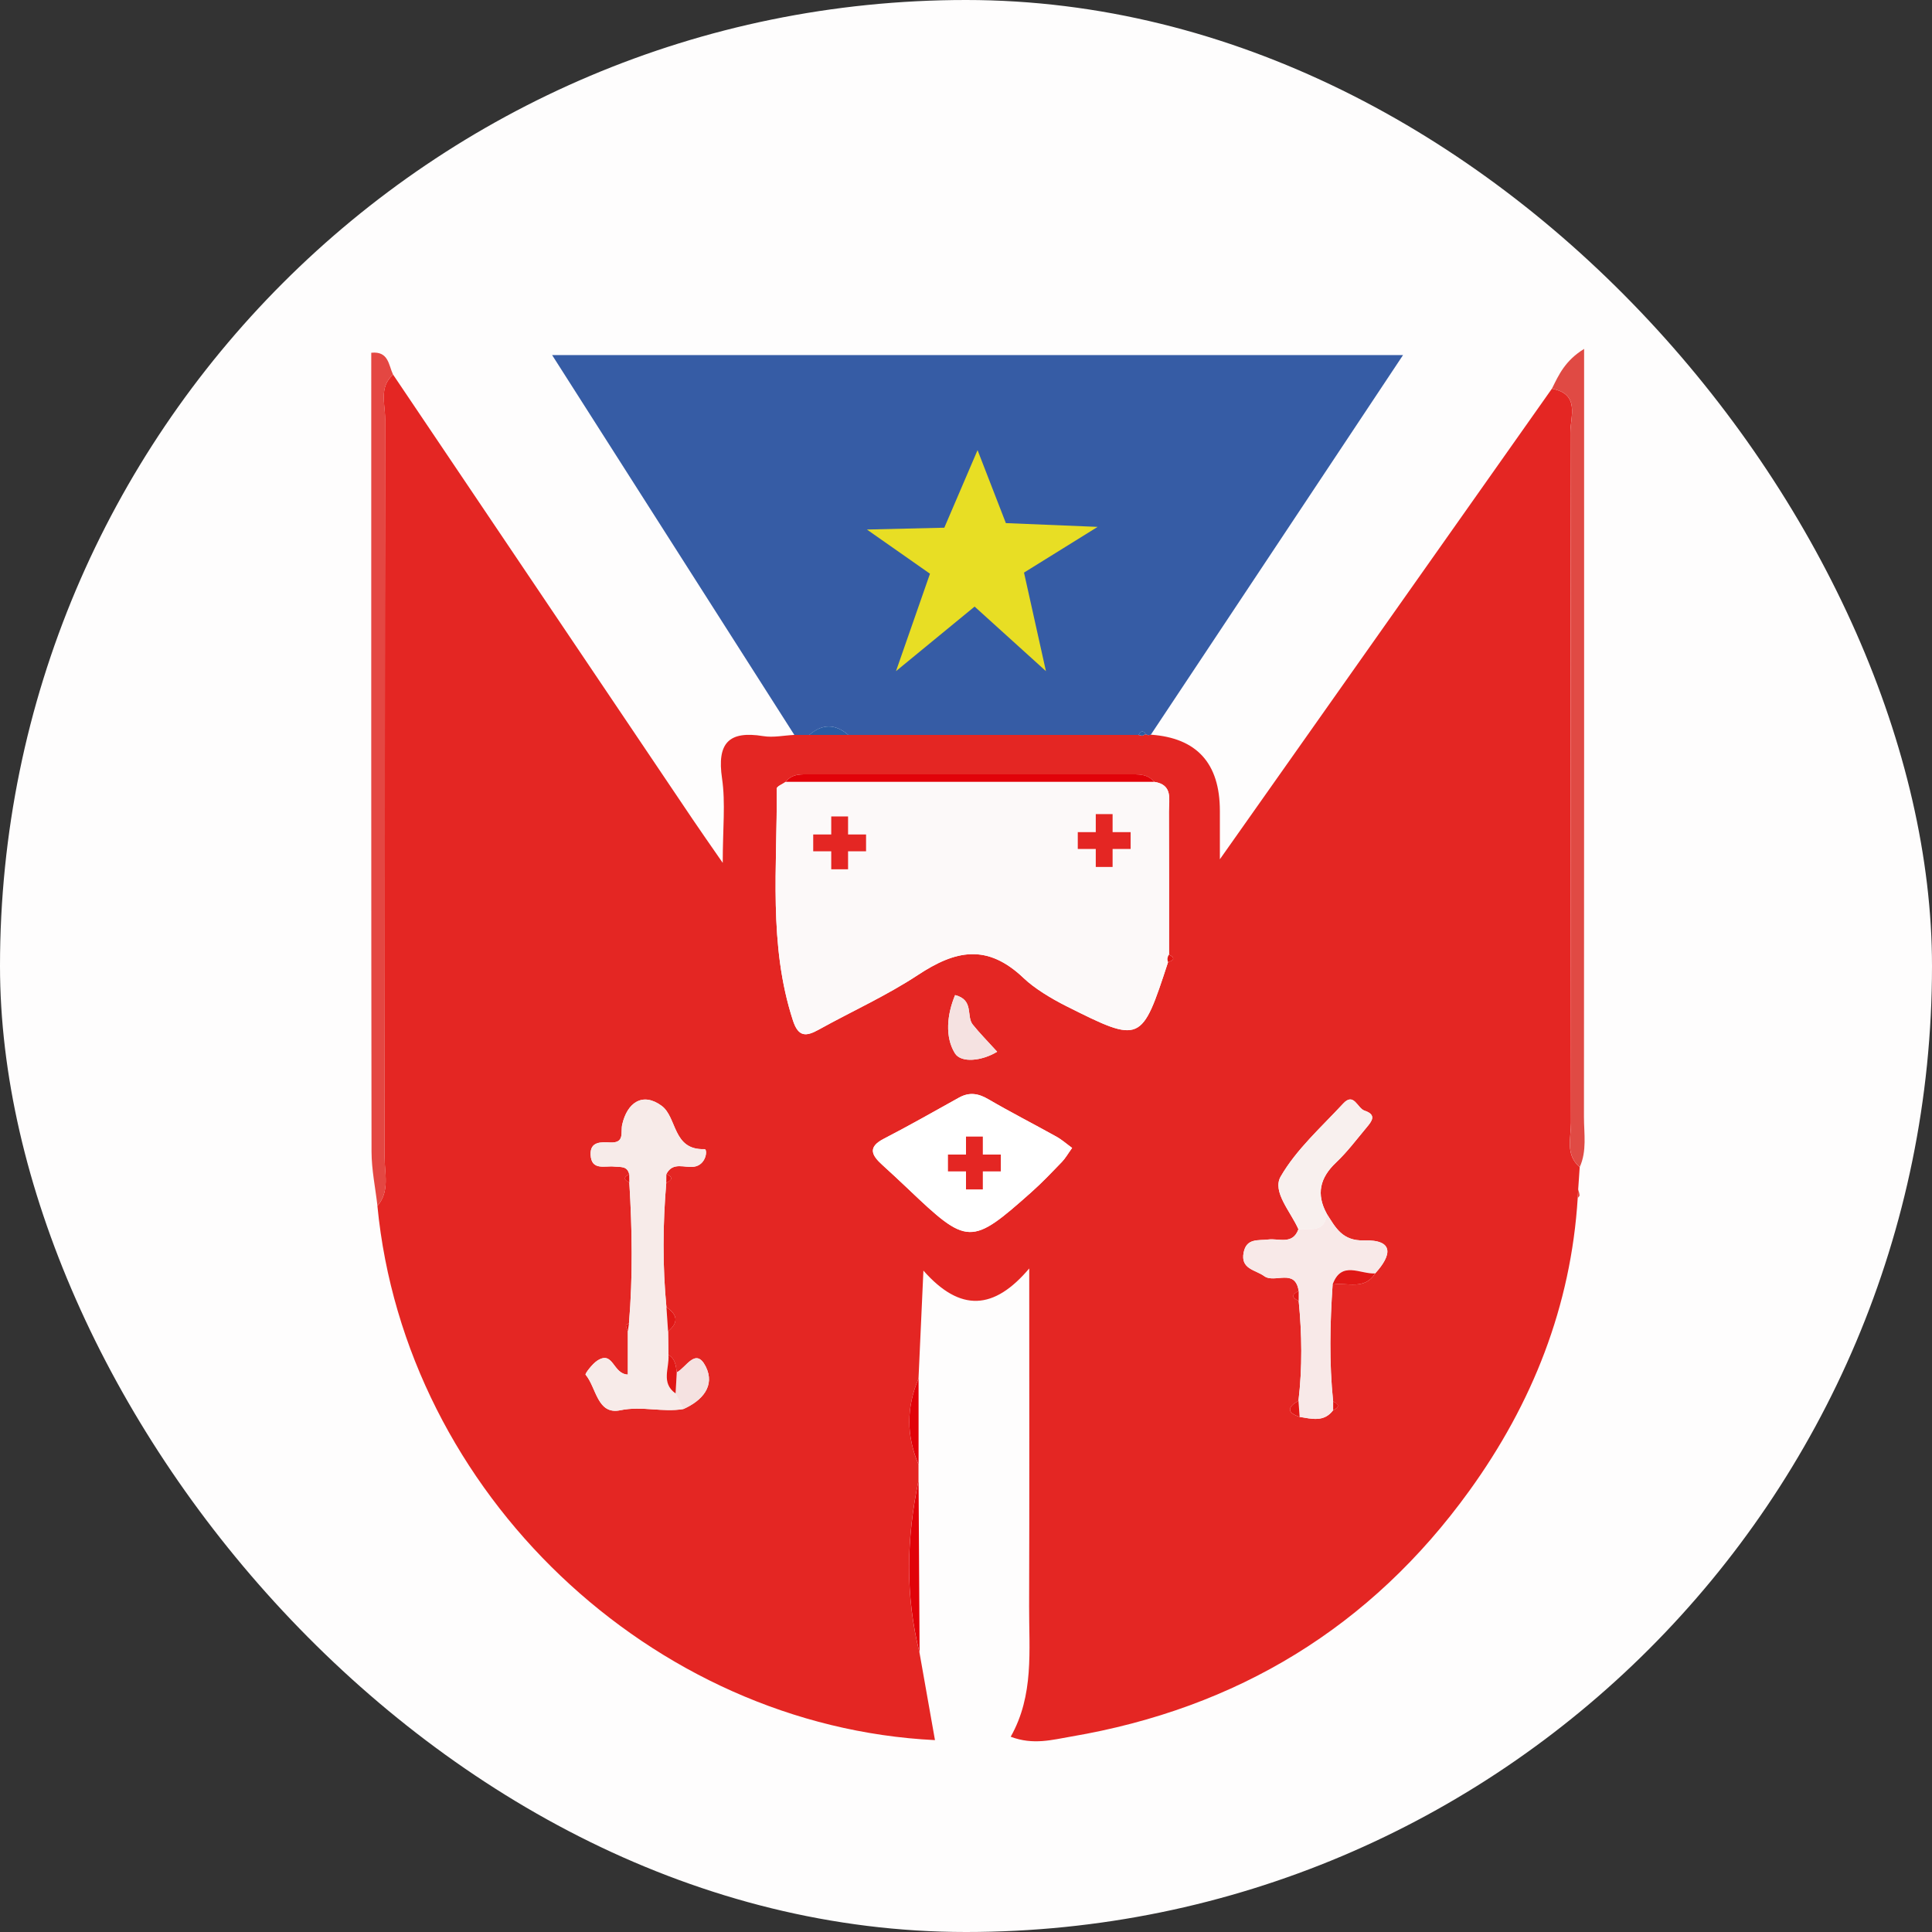
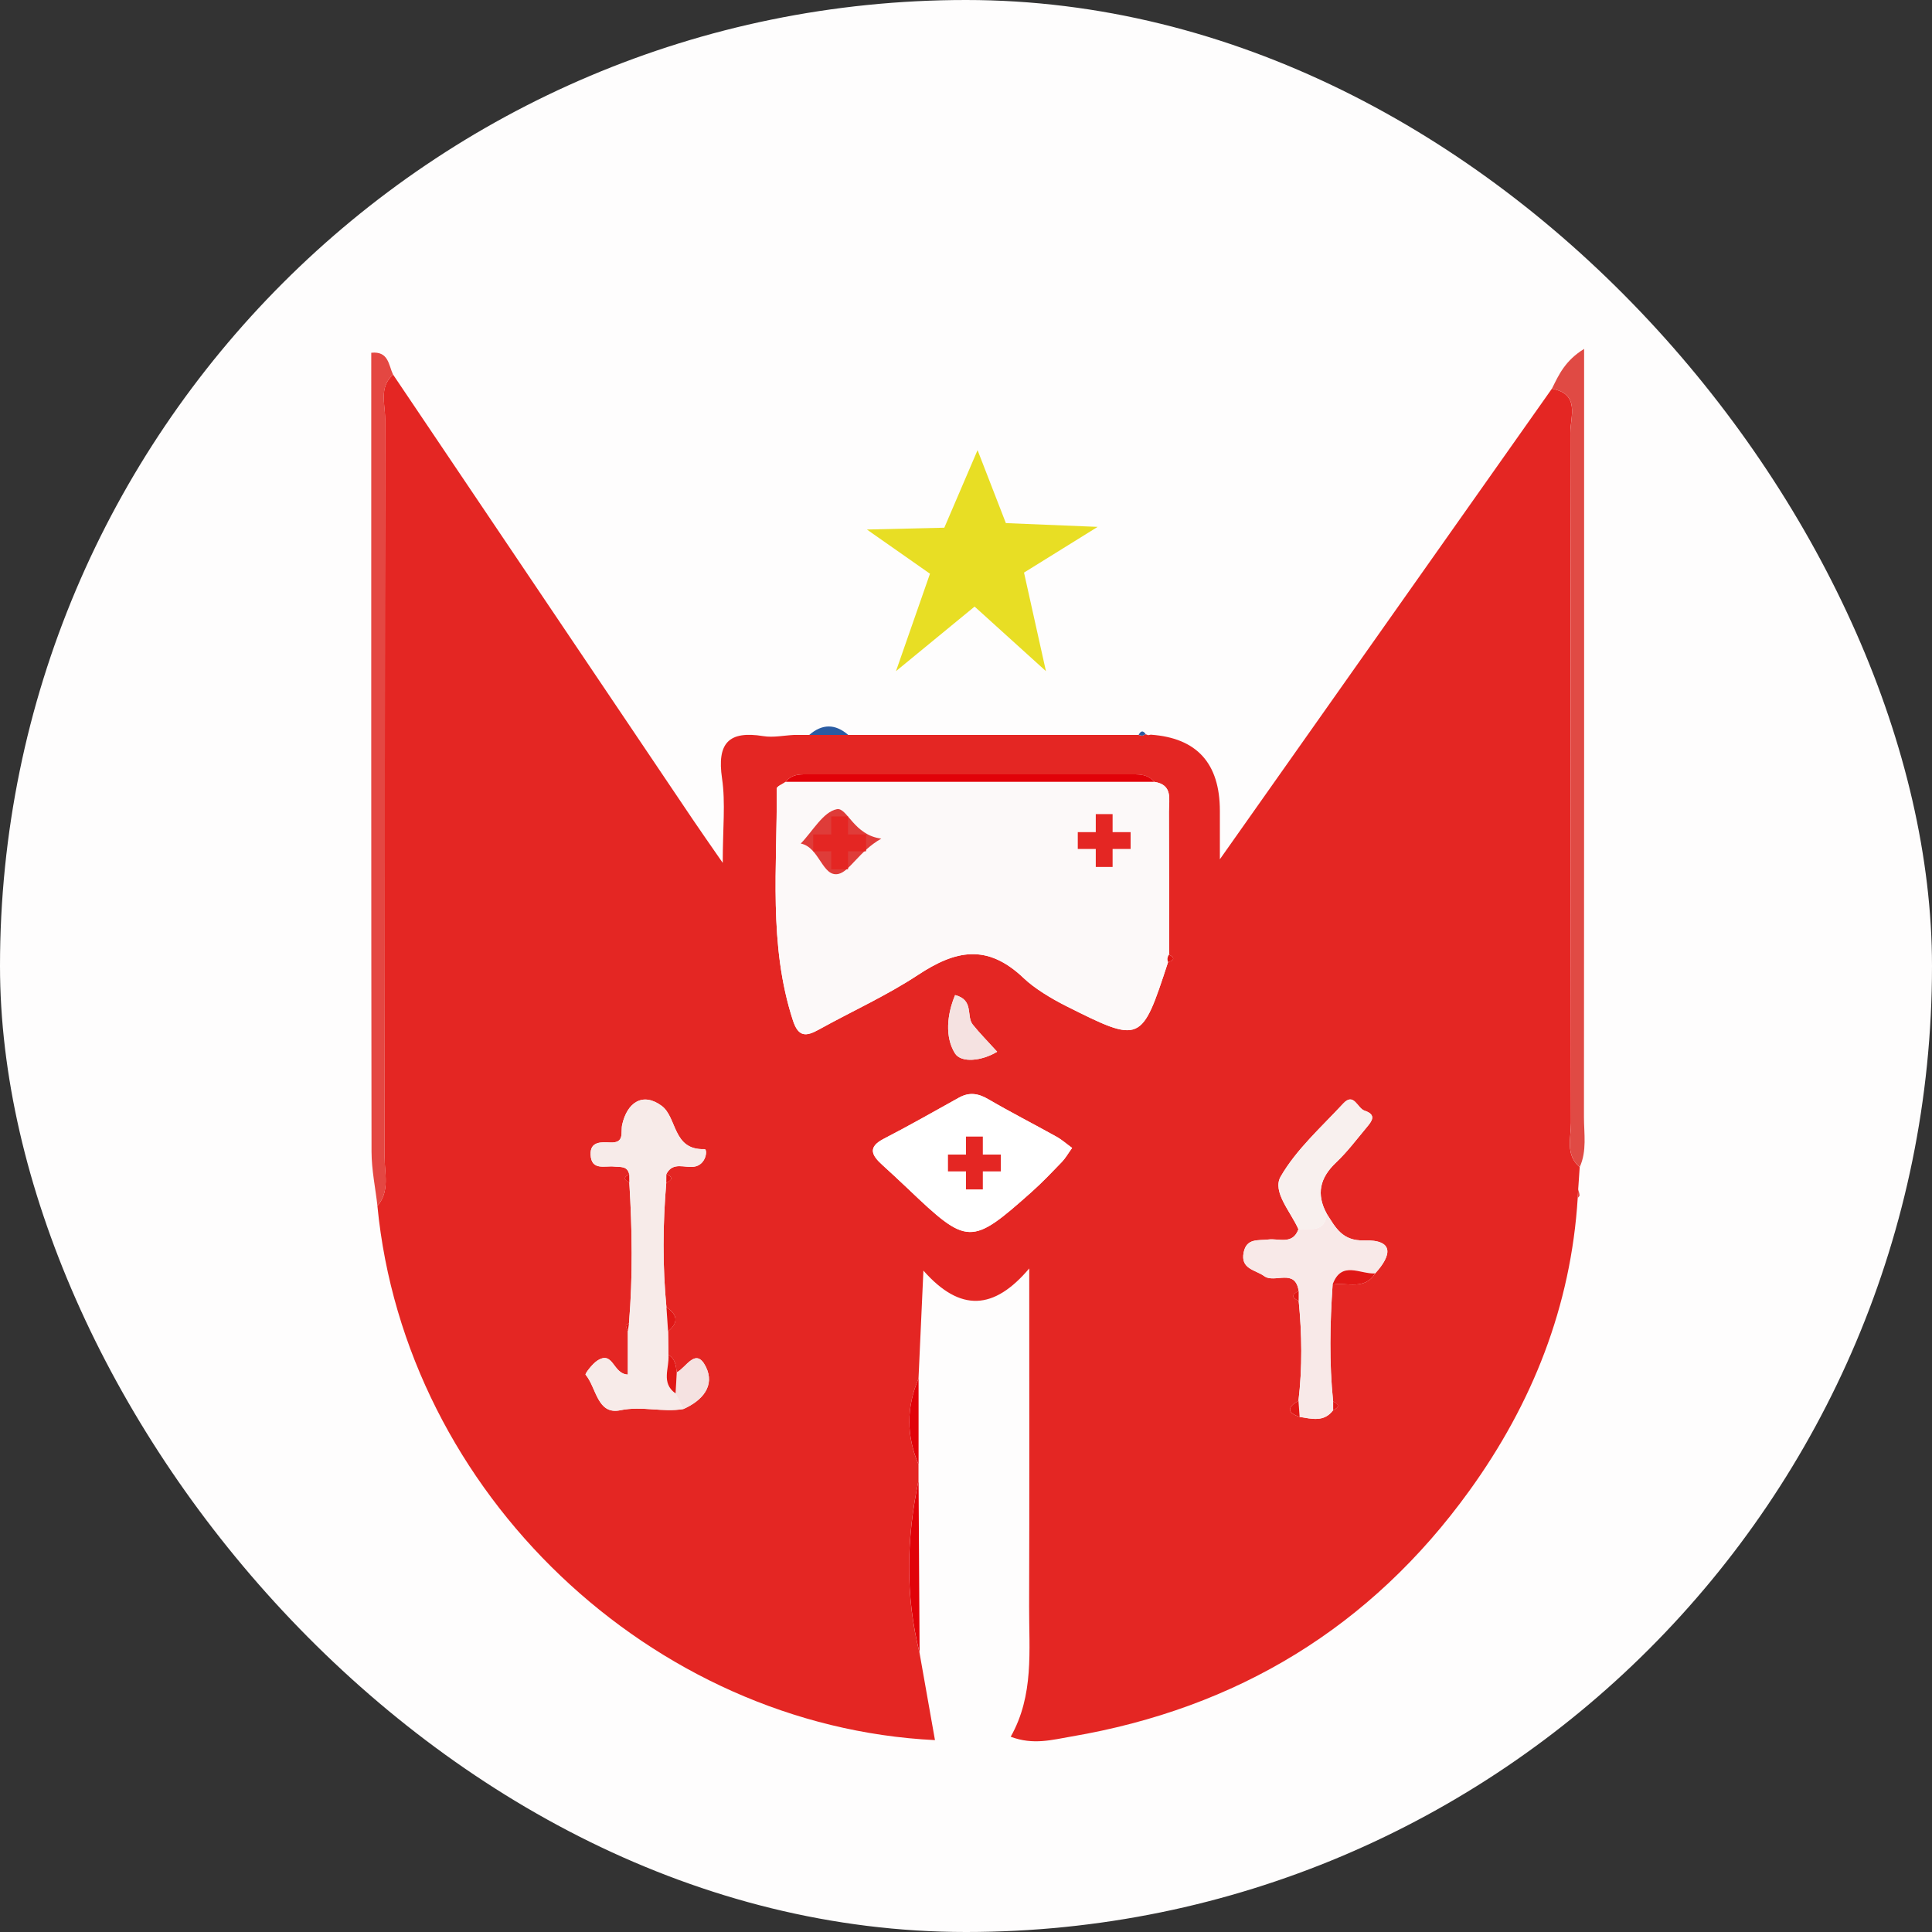
<svg xmlns="http://www.w3.org/2000/svg" id="Layer_2" data-name="Layer 2" viewBox="0 0 496.2 496.2">
  <rect x="0" y="0" width="496.2" height="496.2" fill="#333333" stroke="none" />
  <defs>
    <style>      .cls-1 {        fill: #f5e2e1;      }      .cls-1, .cls-2, .cls-3, .cls-4, .cls-5, .cls-6, .cls-7, .cls-8, .cls-9, .cls-10, .cls-11, .cls-12, .cls-13, .cls-14, .cls-15, .cls-16, .cls-17 {        stroke-width: 0px;      }      .cls-2 {        fill: #365ca5;      }      .cls-3 {        fill: #fefdfd;      }      .cls-4 {        fill: #f8e9e8;      }      .cls-5 {        fill: #f7ebe9;      }      .cls-6 {        fill: #df3c39;      }      .cls-7 {        fill: #fcf9f9;      }      .cls-8 {        fill: #e01816;      }      .cls-9 {        fill: #e2312d;      }      .cls-10 {        fill: #f8f0ee;      }      .cls-11 {        fill: #e42623;      }      .cls-12 {        fill: #e10209;      }      .cls-13 {        fill: #2a5ba2;      }      .cls-14 {        fill: #e04a44;      }      .cls-15 {        fill: #fff;      }      .cls-16 {        fill: #e44742;      }      .cls-17 {        fill: #e8de24;      }    </style>
  </defs>
  <g id="Layer_1-2" data-name="Layer 1">
    <rect class="cls-3" x="0" y="0" width="496.2" height="496.2" rx="248.1" ry="248.1" />
    <g>
      <path class="cls-11" d="M100.95,96.2c25.66,38.1,51.33,76.2,77,114.3,2.01,2.98,4.08,5.92,7.67,11.11,0-8.84.75-15.4-.18-21.7-1.32-8.99,1.65-12.31,10.59-10.85,2.57.42,5.31-.18,7.97-.31,1.28,0,2.56,0,3.84.01,3.34,0,6.67,0,10.01,0,24.86,0,49.72,0,74.57,0l.94.19.89-.37.64.23.67-.12q17.71,1.24,17.74,19.51c0,3.24,0,6.48,0,12.49,29.54-41.86,57.41-81.35,85.27-120.85,7.33,1.32,4.73,7.2,4.74,11.31.15,59.09.08,118.18.17,177.26,0,3.84-1.5,8.17,2.24,11.34-.13,1.9-.26,3.81-.39,5.71-.04.73-.08,1.46-.12,2.2-1.73,27.86-11.66,52.82-27.83,75.21-25.3,35.06-59.68,55.88-102.25,63.13-4.83.82-9.76,2.25-15.55.05,6.03-10.67,4.69-22.17,4.73-33.48.09-28.05.03-56.11.03-86.79-9.01,10.65-17.66,11.34-27.18.55-.49,10.76-.88,19.24-1.26,27.73-3.14,7.36-3.15,14.72,0,22.08v4.11c-3.1,14.76-3.45,29.51.26,44.24,1.32,7.46,2.64,14.92,3.97,22.43-72.58-3.56-136.05-63.2-143.2-137.19,3.24-3.78,1.83-8.34,1.84-12.53.1-63.21.04-126.42.14-189.64,0-3.8-1.61-8.11,2.03-11.34ZM173.82,352.48c-.23-1.73-.37-3.5-2.14-4.49-.03-2.03-.07-4.05-.1-6.08,2.78-2.26,2.41-4.3-.42-6.18-1.02-10.66-.94-21.31-.04-31.97,1.64-.73,1.69-1.48.03-2.24,1.66-3.22,4.67-1.52,7.08-1.87,3.25-.47,3.55-4.55,2.71-4.52-8.24.29-6.99-8.17-11.02-11.13-4.81-3.53-8.79-.93-10.11,4.79-.48,2.07.76,4.83-3.14,4.63-2.23-.11-5.14-.3-4.98,3.15.19,4.17,3.67,2.78,6.05,3.04,1.58.18,3.38-.25,3.86,1.98-1.48.72-1.44,1.41.03,2.08.74,12.07.93,24.14-.09,36.21-.28.16-.82.37-.8.49.09.52.33,1.01.52,1.51v11.15c-3.91-.16-3.69-6.27-7.85-3.58-1.31.85-3.2,3.38-3.01,3.6,2.79,3.31,2.96,10.38,8.91,9.14,5.58-1.16,10.86.6,16.23-.32,4.82-2.14,8.2-5.95,5.72-10.89-2.55-5.08-5.02.26-7.44,1.49ZM342.39,359.95c-1.03-10.01-.81-20.02-.13-30.04,3.73-.62,8.19,1.55,10.93-2.86,4.22-4.61,5.01-8.69-2.87-8.47-5.59.16-7.3-3.31-9.56-6.84-2.77-5.04-1.77-9.24,2.39-13.17,2.88-2.72,5.28-5.94,7.83-8.99,1.3-1.56,2.72-3.25-.53-4.33-1.84-.61-2.72-4.79-5.47-1.82-5.61,6.06-12.01,11.74-16.06,18.75-2.25,3.9,2.6,9.06,4.56,13.54-1.48,4.07-5.01,2.29-7.73,2.63-2.59.32-5.58-.41-6.33,3.31-.87,4.32,3.02,4.45,5.27,6.09,2.69,1.96,7.98-2.16,8.86,3.85-1.83.84-1.86,1.68,0,2.51.84,8.55.96,17.1-.06,25.65-2.71,1.58-3.2,3.01.3,4.15,3.08.48,6.25,1.43,8.61-1.72,1.61-.75,1.64-1.49,0-2.23ZM296.39,200.8c-1.69-2.13-4.08-1.91-6.4-1.92-27.27,0-54.54,0-81.81,0-2.31,0-4.72-.26-6.38,1.92-.8.58-2.31,1.16-2.31,1.73.17,19.94-2.2,40.05,4.17,59.58,1.39,4.25,3.36,4.14,6.62,2.33,8.47-4.71,17.39-8.72,25.46-14.03,9.61-6.34,17.74-8.21,27.21.83,2.7,2.58,7.02,5.2,10.87,7.14,19.29,9.68,19.36,9.54,26.18-11.29,1.57-.45,1.84-1.06.25-1.93,0-12.25.03-24.49-.03-36.74-.01-3.11,1.1-6.92-3.82-7.63ZM275.35,294.83c-1.5-1.09-2.69-2.15-4.04-2.9-5.83-3.25-11.78-6.28-17.54-9.64-2.57-1.5-4.87-1.83-7.49-.37-6.41,3.57-12.8,7.2-19.32,10.57-4.28,2.21-2.99,4.31-.35,6.71,2.22,2.02,4.44,4.06,6.61,6.14,15.33,14.61,16.14,14.66,31.68.84,2.74-2.44,5.27-5.11,7.82-7.75.9-.93,1.55-2.1,2.62-3.59ZM245.3,255.57c-2.1,5.04-2.63,10.74-.06,14.93,1.59,2.59,6.95,2,10.86-.38-2.45-2.71-4.49-4.75-6.28-6.99-1.71-2.15.4-6.32-4.52-7.56Z" />
-       <path class="cls-2" d="M292.43,188.76c-24.86,0-49.72,0-74.57,0-3.33-2.9-6.67-2.9-10.01,0-1.28,0-2.56,0-3.84-.01-20.66-32.39-41.31-64.79-62.21-97.56h218.55c-22.3,33.58-43.54,65.55-64.78,97.51,0,0-.67.12-.67.12,0,0-.64-.23-.64-.23-.73-1.13-1.31-.82-1.83.18ZM275.43,138.12c-7.95-3.36-14.77.71-19.42-2.3-4.55-2.94-1.17-11.27-6.08-15.56-4.65,4.85-.72,13.54-7.4,15.8-5.21,1.76-11.44-.85-17.33,1.24,5.46,3.37,12.54,5.36,14.96,9.86,2.72,5.06-5.24,10.33-5.74,20.16,10.64-15.84,20.59-15.03,32-2.08-9.88-13.94-7.45-22.63,9.01-27.13Z" />
      <path class="cls-16" d="M100.95,96.2c-3.64,3.24-2.02,7.54-2.03,11.34-.1,63.21-.04,126.42-.14,189.64,0,4.19,1.4,8.75-1.84,12.53-.53-4.64-1.51-9.28-1.52-13.93-.1-68.3-.07-136.6-.07-205.18,4.48-.47,4.44,3.17,5.59,5.59Z" />
      <path class="cls-14" d="M405.73,299.75c-3.74-3.18-2.23-7.51-2.24-11.34-.09-59.09-.02-118.18-.17-177.26-.01-4.11,2.59-9.99-4.74-11.31,1.75-3.55,3.37-7.21,8.27-10.23,0,3.64,0,6.42,0,9.19,0,62.69.02,125.38-.04,188.07,0,4.3.8,8.72-1.09,12.88Z" />
      <path class="cls-12" d="M236.18,424.48c-3.71-14.72-3.36-29.47-.26-44.24.09,14.75.17,29.49.26,44.24Z" />
      <path class="cls-12" d="M235.92,376.13c-3.16-7.36-3.15-14.72,0-22.08,0,7.36,0,14.72,0,22.08Z" />
      <path class="cls-14" d="M405.22,307.66c.04-.73.08-1.46.12-2.2.13.51.31,1.02.35,1.54.01.21-.3.44-.47.66Z" />
      <path class="cls-7" d="M300,247.1c-6.82,20.83-6.89,20.97-26.18,11.29-3.85-1.93-8.17-4.56-10.87-7.14-9.47-9.04-17.6-7.16-27.21-.83-8.06,5.32-16.98,9.33-25.46,14.03-3.26,1.81-5.23,1.92-6.62-2.33-6.37-19.54-4-39.65-4.17-59.58,0-.57,1.5-1.15,2.31-1.73,31.53,0,63.06,0,94.59,0,4.92.71,3.81,4.52,3.82,7.63.06,12.25.03,24.49.03,36.74-.43.6-.51,1.24-.25,1.93ZM226.35,215.38c-7.05-.86-8.8-8.03-11.4-7.56-3.52.65-6.24,5.68-9.3,8.83,4.84.94,5.55,8.76,9.7,7.8,2.89-.66,5.28-5.81,10.99-9.07ZM282.89,225.4c6.3-5.49,7.76-10.93,1.03-15.51-3.98-2.71-4.59,5.46-8.91,4.3-1.62,7.16,7.88,5.3,7.88,11.21Z" />
      <path class="cls-5" d="M161.54,339.89c1.01-12.07.82-24.14.09-36.21,0-.69-.02-1.39-.03-2.08-.49-2.23-2.28-1.8-3.86-1.98-2.38-.26-5.86,1.13-6.05-3.04-.16-3.46,2.75-3.27,4.98-3.15,3.9.2,2.67-2.56,3.14-4.63,1.32-5.72,5.29-8.33,10.11-4.79,4.03,2.96,2.78,11.42,11.02,11.13.83-.03.54,4.05-2.71,4.52-2.4.35-5.42-1.35-7.08,1.87,0,.75-.02,1.5-.03,2.24-.9,10.66-.98,21.31.04,31.97.14,2.06.28,4.12.42,6.18.03,2.03.07,4.05.1,6.08.28,3.36-2.01,7.19,1.83,9.89.67,1.33,1.35,2.66,2.02,4-5.36.92-10.65-.85-16.23.32-5.94,1.24-6.11-5.84-8.91-9.14-.19-.23,1.7-2.75,3.01-3.6,4.16-2.69,3.94,3.42,7.85,3.58v-11.15c.09-.66.19-1.33.28-1.99Z" />
      <path class="cls-15" d="M275.35,294.83c-1.07,1.48-1.72,2.65-2.62,3.59-2.55,2.64-5.08,5.32-7.82,7.75-15.54,13.81-16.36,13.76-31.68-.84-2.18-2.07-4.39-4.11-6.61-6.14-2.63-2.39-3.93-4.5.35-6.71,6.52-3.37,12.9-7,19.32-10.57,2.62-1.46,4.91-1.13,7.49.37,5.76,3.36,11.71,6.4,17.54,9.64,1.36.75,2.54,1.81,4.04,2.9ZM250.4,289.09c-3.82,3.35-2.74,8.54-7.42,9.1,1.73,4.01,5.5,10.47,8.01,8.54,5.58-4.28,2.47-10.92-.59-17.64Z" />
      <path class="cls-4" d="M333.49,359.75c1.01-8.55.89-17.1.05-25.65,0-.84,0-1.68,0-2.51-.88-6.01-6.17-1.89-8.86-3.85-2.25-1.64-6.14-1.78-5.27-6.09.75-3.72,3.74-2.99,6.33-3.31,2.72-.34,6.26,1.44,7.73-2.63,3.02-.23,6.84,1,7.28-3.97,2.26,3.54,3.97,7,9.56,6.84,7.88-.22,7.09,3.86,2.87,8.47-3.82.26-8.68-3.41-10.92,2.86-.68,10.02-.9,20.03.13,30.04,0,.74,0,1.49,0,2.23-2.35,3.16-5.53,2.21-8.61,1.72-.1-1.38-.2-2.77-.3-4.15Z" />
      <path class="cls-10" d="M340.76,311.74c-.44,4.97-4.26,3.74-7.28,3.97-1.95-4.48-6.81-9.64-4.56-13.54,4.05-7.01,10.45-12.69,16.06-18.75,2.75-2.97,3.63,1.21,5.47,1.82,3.25,1.08,1.83,2.77.53,4.33-2.55,3.05-4.96,6.28-7.83,8.99-4.16,3.93-5.16,8.13-2.39,13.17Z" />
      <path class="cls-12" d="M296.39,200.8c-31.53,0-63.06,0-94.59,0,1.67-2.17,4.07-1.92,6.38-1.92,27.27,0,54.54,0,81.81,0,2.32,0,4.71-.21,6.4,1.92Z" />
      <path class="cls-1" d="M245.3,255.57c4.92,1.24,2.81,5.41,4.52,7.56,1.79,2.24,3.83,4.28,6.28,6.99-3.91,2.38-9.27,2.97-10.86.38-2.57-4.19-2.04-9.89.06-14.93Z" />
      <path class="cls-1" d="M175.53,361.88c-.67-1.33-1.35-2.66-2.02-4,.1-1.8.2-3.6.31-5.4,2.41-1.22,4.89-6.56,7.44-1.49,2.48,4.94-.9,8.75-5.72,10.89Z" />
      <path class="cls-8" d="M342.26,329.91c2.25-6.27,7.1-2.6,10.92-2.86-2.73,4.41-7.2,2.24-10.92,2.86Z" />
      <path class="cls-8" d="M173.82,352.48c-.1,1.8-.2,3.6-.31,5.4-3.84-2.7-1.55-6.53-1.83-9.89,1.77.99,1.91,2.76,2.14,4.49Z" />
      <path class="cls-13" d="M207.84,188.75c3.34-2.89,6.68-2.89,10.01,0-3.34,0-6.67,0-10.01,0Z" />
      <path class="cls-8" d="M171.58,341.92c-.14-2.06-.28-4.12-.42-6.18,2.83,1.88,3.2,3.92.42,6.18Z" />
      <path class="cls-8" d="M333.49,359.75c.1,1.38.2,2.77.3,4.15-3.49-1.14-3-2.56-.3-4.15Z" />
      <path class="cls-8" d="M300,247.1c-.26-.69-.18-1.33.25-1.93,1.58.86,1.32,1.48-.25,1.93Z" />
      <path class="cls-8" d="M161.6,301.6c0,.69.02,1.39.03,2.08-1.47-.67-1.51-1.37-.03-2.08Z" />
-       <path class="cls-8" d="M171.12,303.77c0-.75.02-1.5.03-2.24,1.66.77,1.61,1.52-.03,2.24Z" />
+       <path class="cls-8" d="M171.12,303.77c0-.75.02-1.5.03-2.24,1.66.77,1.61,1.52-.03,2.24" />
      <path class="cls-13" d="M292.43,188.76c.52-1,1.1-1.31,1.83-.18,0,0-.89.37-.89.37l-.94-.19Z" />
      <path class="cls-8" d="M333.54,331.59c0,.84,0,1.67,0,2.51-1.86-.83-1.83-1.67,0-2.51Z" />
      <path class="cls-8" d="M161.54,339.89c-.09.66-.19,1.33-.28,1.99-.19-.5-.43-.99-.52-1.51-.02-.11.52-.32.8-.49Z" />
      <path class="cls-8" d="M342.4,362.18c0-.74,0-1.49,0-2.23,1.65.74,1.61,1.48,0,2.23Z" />
      <path class="cls-17" d="M275.43,138.12c-16.46,4.5-18.9,13.19-9.01,27.13-11.42-12.95-21.36-13.76-32,2.08.5-9.83,8.46-15.1,5.74-20.16-2.42-4.5-9.5-6.49-14.96-9.86,5.9-2.1,12.13.52,17.33-1.24,6.68-2.25,2.75-10.95,7.4-15.8,4.91,4.29,1.53,12.61,6.08,15.56,4.65,3.01,11.47-1.06,19.42,2.3Z" />
      <path class="cls-6" d="M226.35,215.38c-5.72,3.26-8.11,8.41-10.99,9.07-4.16.95-4.86-6.86-9.7-7.8,3.06-3.15,5.78-8.18,9.3-8.83,2.6-.48,4.35,6.7,11.4,7.56Z" />
-       <path class="cls-9" d="M282.89,225.4c0-5.91-9.5-4.05-7.88-11.21,4.32,1.16,4.93-7.01,8.91-4.3,6.72,4.58,5.27,10.02-1.03,15.51Z" />
      <path class="cls-11" d="M250.4,289.09c3.06,6.71,6.17,13.36.59,17.64-2.52,1.93-6.28-4.53-8.01-8.54,4.69-.56,3.6-5.75,7.42-9.1Z" />
      <polygon class="cls-17" points="251.07 115.61 258.34 134.35 281.91 135.32 263 147.06 268.63 172.37 250.31 155.79 230.12 172.37 238.85 147.35 222.65 136 242.53 135.53 251.07 115.61" />
-       <rect class="cls-7" x="205.05" y="206.52" width="25.61" height="19.29" />
      <g>
        <rect class="cls-11" x="213.49" y="209.69" width="4.32" height="13.57" />
        <rect class="cls-11" x="213.49" y="209.69" width="4.32" height="13.57" transform="translate(-.83 432.13) rotate(-90)" />
      </g>
      <rect class="cls-7" x="270.79" y="206.84" width="25.61" height="19.29" />
      <g>
        <rect class="cls-11" x="281.43" y="209.09" width="4.32" height="13.57" />
        <rect class="cls-11" x="281.43" y="209.09" width="4.32" height="13.57" transform="translate(67.72 499.47) rotate(-90)" />
      </g>
      <rect class="cls-15" x="239.63" y="287.75" width="20.3" height="21.12" />
      <g>
        <rect class="cls-11" x="248.1" y="291.91" width="4.32" height="13.57" />
        <rect class="cls-11" x="248.1" y="291.91" width="4.32" height="13.57" transform="translate(-48.44 548.95) rotate(-90)" />
      </g>
    </g>
  </g>
</svg>